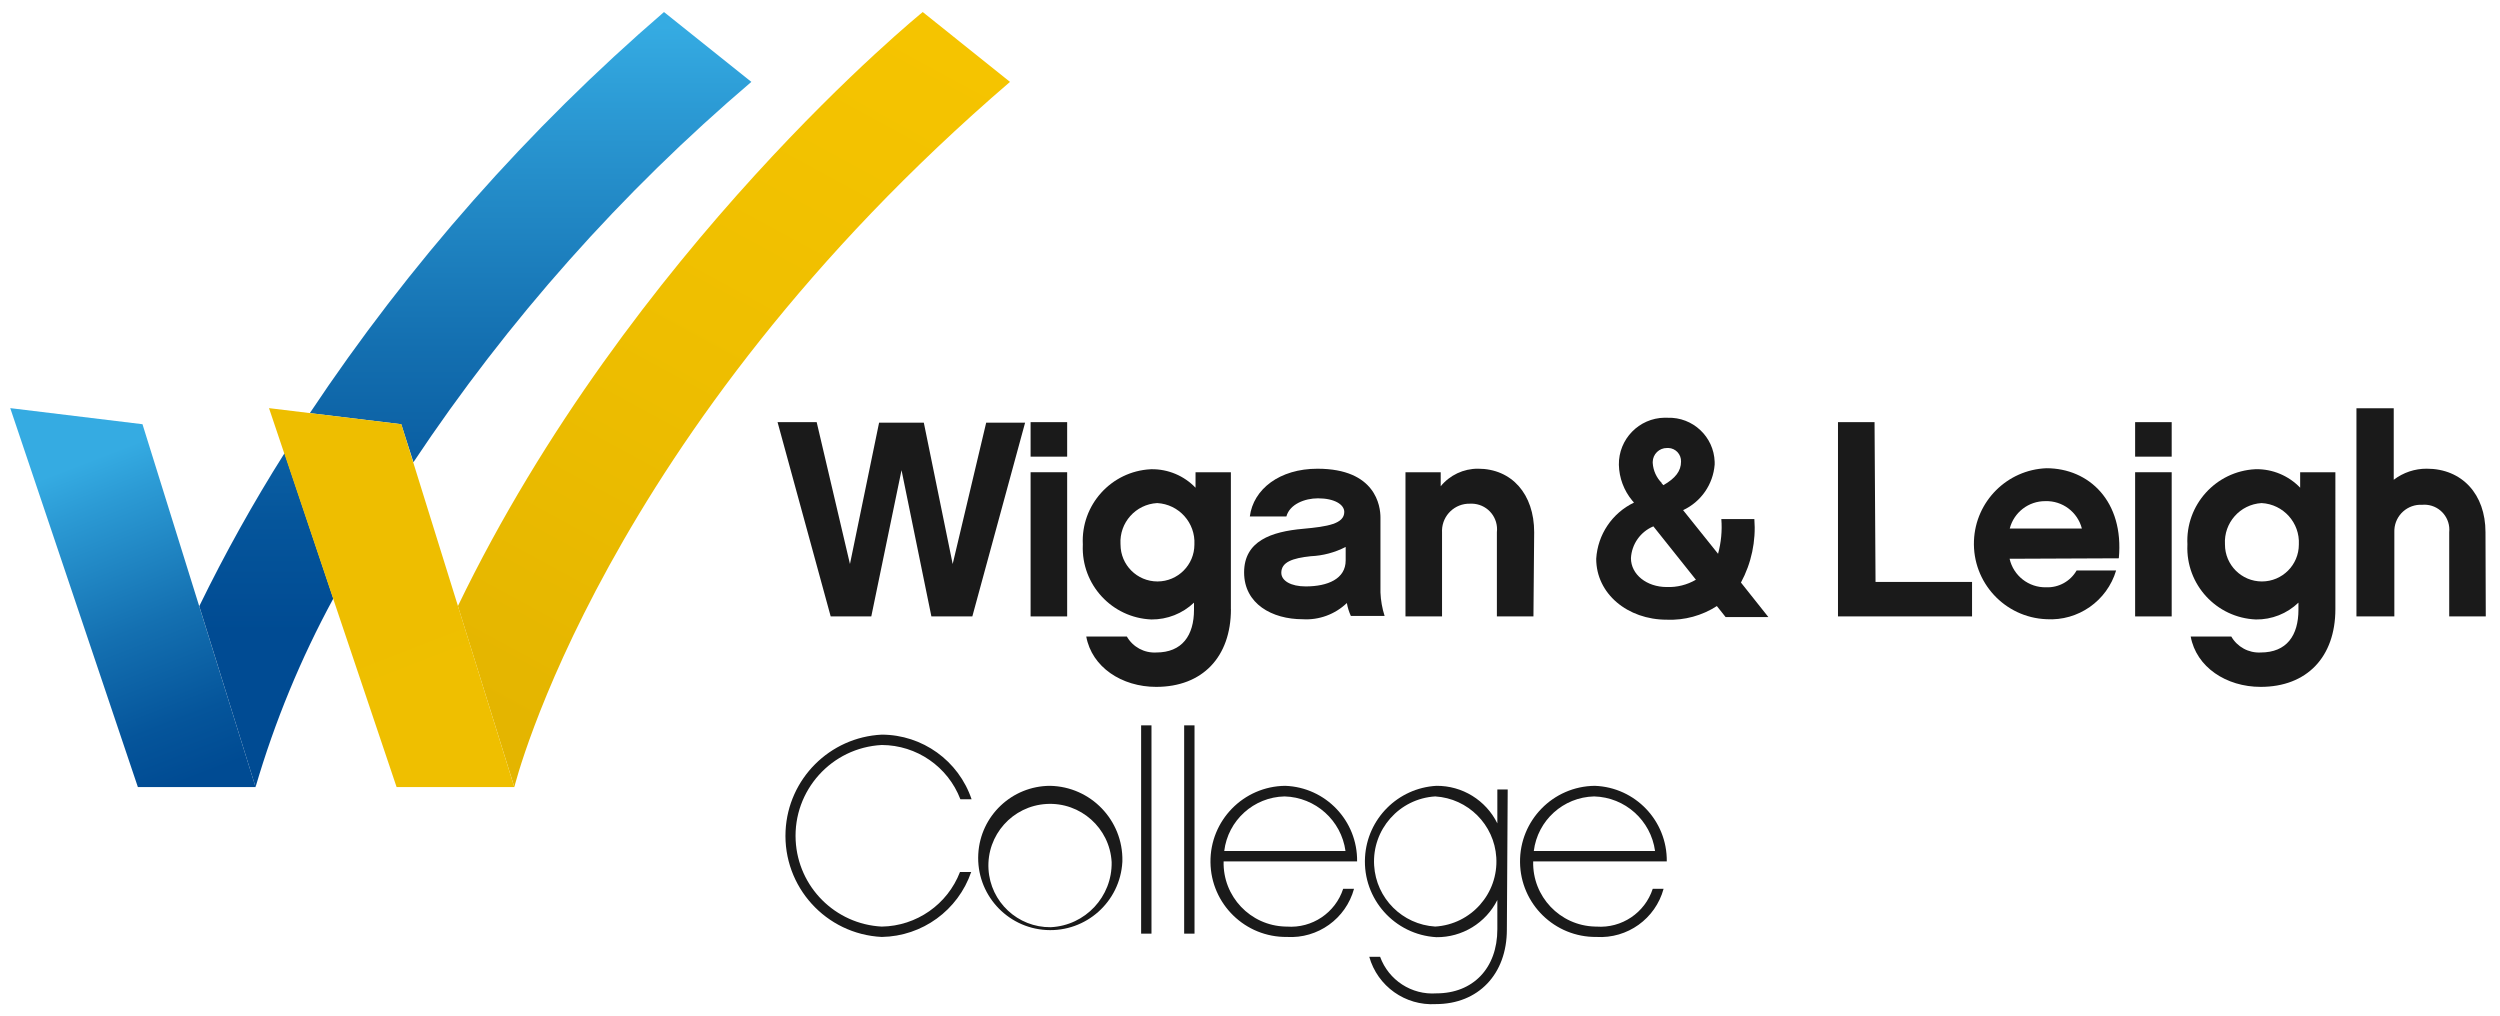
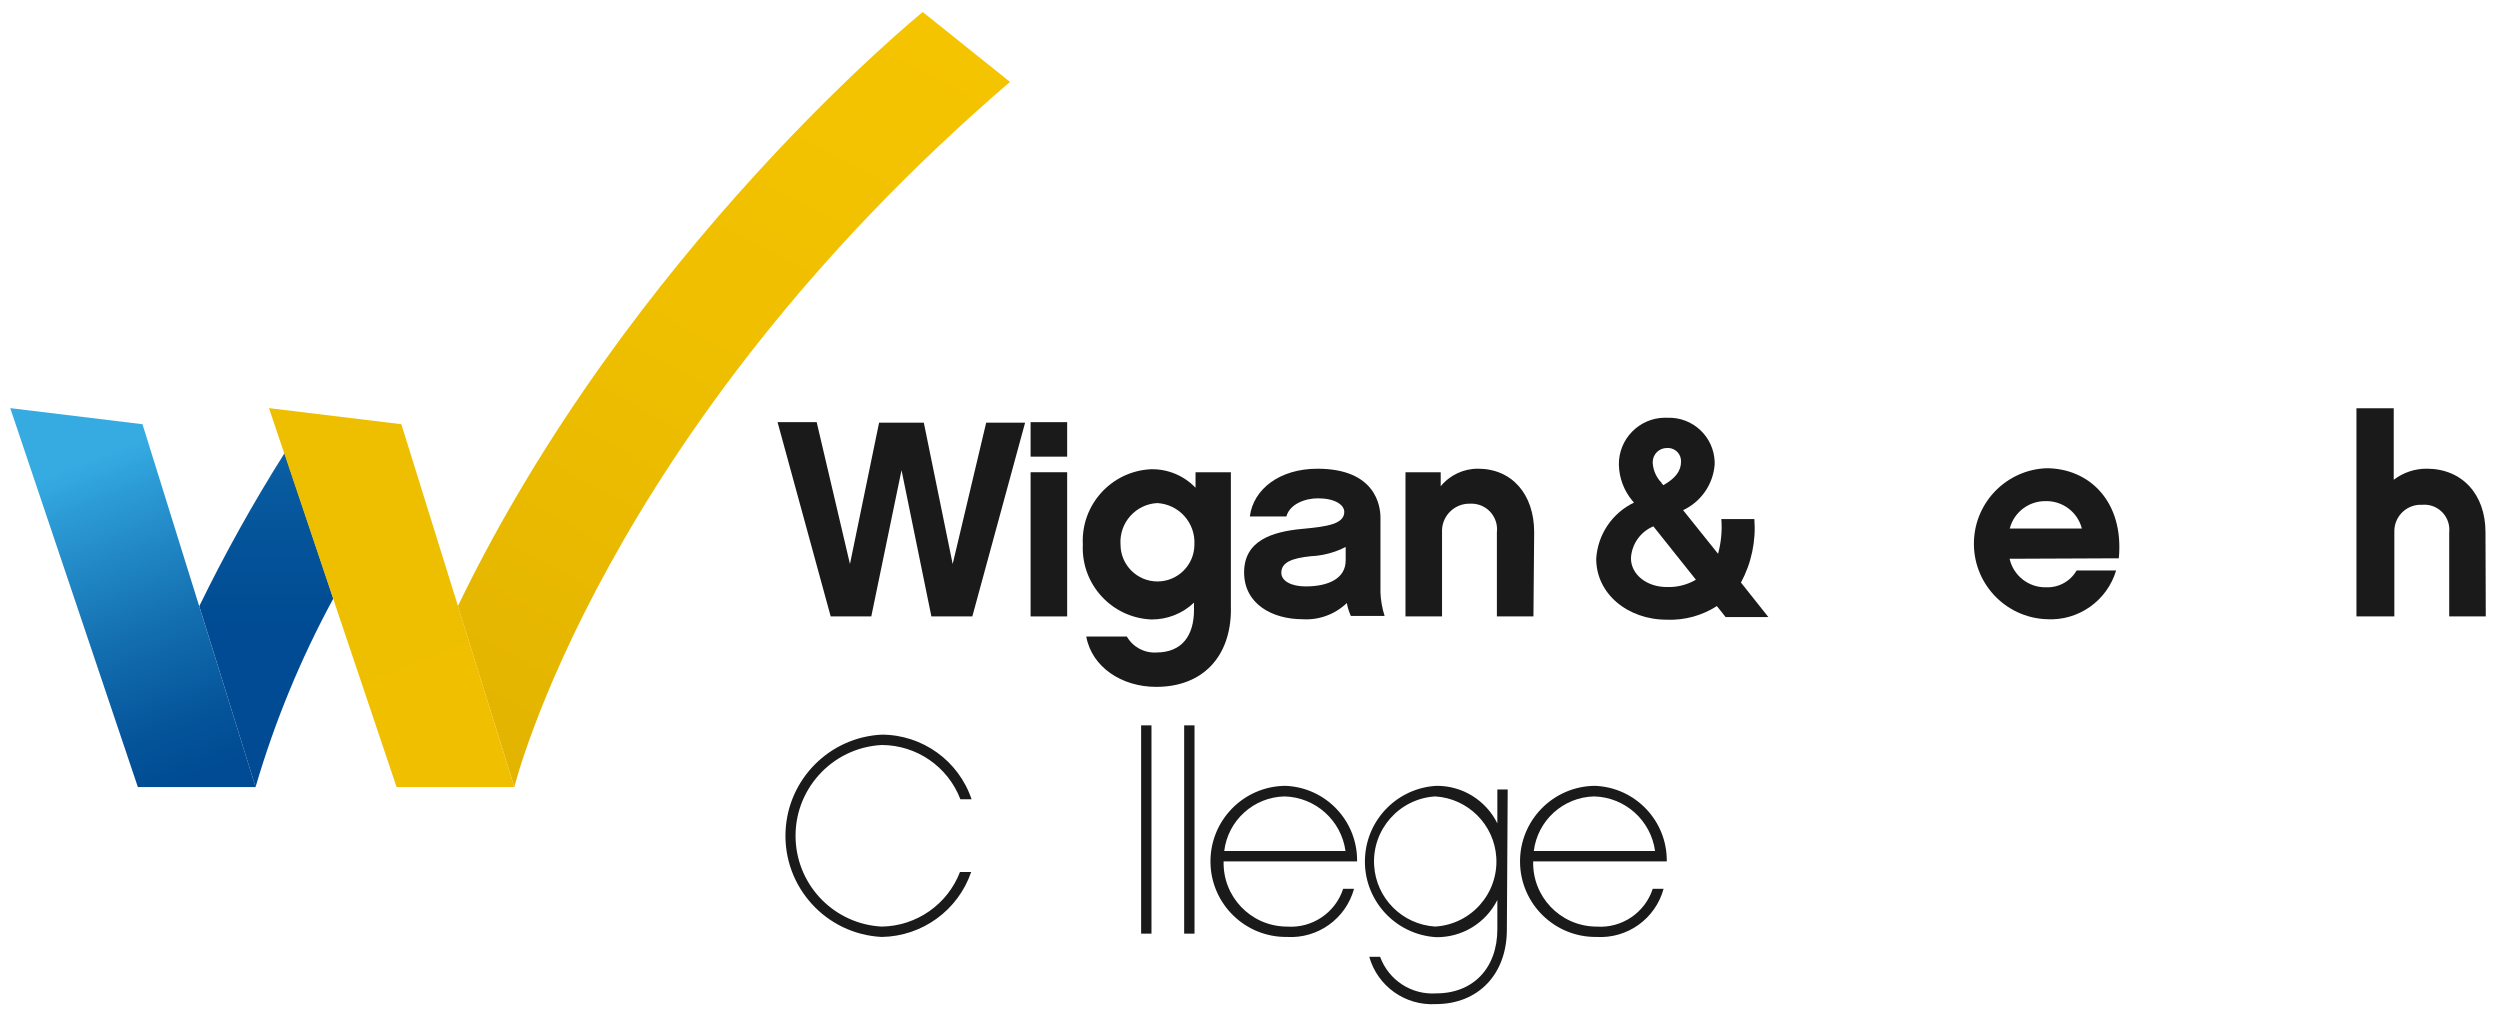
<svg xmlns="http://www.w3.org/2000/svg" version="1.1" id="Layer_1" x="0px" y="0px" viewBox="0 0 861 350.22" style="enable-background:new 0 0 861 350.22;" xml:space="preserve" width="495.984" height="201.619">
  <style type="text/css">
	.st0{fill:#1A1A1A;}
	.st1{fill:url(#SVGID_1_);}
	.st2{fill:url(#SVGID_00000170987552049344049880000007707131494411674804_);}
	.st3{fill:url(#SVGID_00000062156300360364301390000016111103235532474037_);}
	.st4{fill:url(#SVGID_00000117665163130136110630000001798420568461195171_);}
	.st5{fill:url(#SVGID_00000011729496361904157060000012214527551077333158_);}
</style>
  <g>
    <path class="st0" d="M334.81,212.43H320.7l-10.29-50.4l-10.42,50.4h-13.99l-18.31-66.95h13.48l11.47,48.89l10.04-48.72h15.41   l9.95,48.72l11.55-48.72H353L334.81,212.43z" />
    <path class="st0" d="M367.49,157.37h-12.6v-11.89h12.6V157.37z M367.49,212.43h-12.6v-49.69h12.6V212.43z" />
    <path class="st0" d="M423.93,209.91c0,16.51-9.83,26.8-25.75,26.8c-11.89,0-22.18-6.8-24.11-17.35h13.99   c2.06,3.6,5.98,5.73,10.12,5.5c8.95,0,13.02-5.88,13.02-14.74v-2.44c-3.95,3.76-9.2,5.84-14.66,5.8   c-13.61-0.54-24.2-12.01-23.66-25.61c0-0.07,0.01-0.14,0.01-0.22c-0.71-13.62,9.76-25.24,23.38-25.94c0.09,0,0.18-0.01,0.26-0.01   c5.73-0.07,11.24,2.24,15.2,6.38v-5.33h12.18V209.91z M398.48,173.37c-7.39,0.42-13.03,6.76-12.61,14.14   c0,0.05,0.01,0.09,0.01,0.14c0,7.03,5.7,12.73,12.73,12.73s12.73-5.7,12.73-12.73c0.4-7.48-5.33-13.87-12.81-14.28   C398.51,173.37,398.49,173.37,398.48,173.37z" />
    <path class="st0" d="M463.88,207.81c-4.08,3.91-9.61,5.94-15.25,5.59c-10.5,0-20.16-5.29-20.16-16.13   c0-10.84,9.37-14.07,20.37-15.04c8.4-0.76,14.15-1.72,14.15-5.8c0-2.56-3.36-4.7-9.07-4.7c-4.54,0-9.74,2.02-10.88,6.26h-12.6   c1.22-9.45,10.29-16.46,23.31-16.46c20.16,0,21.71,12.98,21.71,16.8v25.83c0.11,2.75,0.59,5.48,1.43,8.11h-11.63   C464.61,210.84,464.14,209.35,463.88,207.81z M463.46,188.49c-3.73,1.92-7.82,3.01-12.01,3.19c-6.3,0.67-10.16,2.02-10.16,5.71   c0,2.77,3.32,4.7,8.4,4.7c7.6,0,13.78-2.6,13.78-8.95V188.49z" />
    <path class="st0" d="M528.18,212.43h-12.6v-29.02c0.56-4.84-2.9-9.22-7.74-9.78c-0.5-0.06-1-0.07-1.5-0.05   c-5.19-0.14-9.52,3.95-9.67,9.14c-0.01,0.23,0,0.46,0.01,0.69v29.02h-12.6v-49.69h12.14v4.83c3.15-3.85,7.88-6.07,12.85-6.05   c11.68,0,19.36,8.78,19.36,21.88L528.18,212.43z" />
    <path class="st0" d="M591.39,208.86c-5.13,3.31-11.16,4.95-17.26,4.7c-13.52,0-24.32-8.95-24.32-21   c0.51-8.34,5.49-15.74,13.02-19.36l-0.59-0.67c-2.89-3.48-4.52-7.83-4.62-12.35c-0.13-8.84,6.93-16.1,15.77-16.23   c0.34,0,0.69,0,1.03,0.02c8.67-0.28,15.93,6.52,16.21,15.19c0.01,0.31,0.01,0.63,0,0.94c-0.53,6.82-4.68,12.82-10.88,15.71   l12.05,15.04c1.06-3.89,1.45-7.94,1.13-11.97h11.38c0.59,7.59-1.01,15.18-4.62,21.88l9.45,11.89h-14.74L591.39,208.86z    M569.51,181.39c-4.47,1.87-7.47,6.13-7.73,10.96c0,5.63,5.42,9.95,12.35,9.95c3.52,0.13,7-0.74,10.04-2.52L569.51,181.39z    M572.28,166.44l0.67,0.76c4.2-2.39,6.09-4.91,6.09-8.11c0.1-2.5-1.85-4.61-4.35-4.71c-0.16-0.01-0.32,0-0.48,0.01   c-2.69-0.03-4.9,2.13-4.93,4.82c0,0.13,0,0.26,0.01,0.39c0.17,2.58,1.28,5.02,3.11,6.85H572.28z" />
-     <path class="st0" d="M646.07,200.54h33.26v11.89h-46.2v-66.95h12.6L646.07,200.54z" />
    <path class="st0" d="M692.27,192.56c1.32,5.86,6.59,9.97,12.6,9.83c4.31,0.17,8.35-2.06,10.5-5.8h13.61   c-3.13,10.51-13.08,17.47-24.02,16.8c-14.37-0.58-25.55-12.69-24.97-27.06c0.54-13.56,11.41-24.43,24.97-24.97   c14.66,0,26.8,11.38,24.95,31.04L692.27,192.56z M717.18,182.15c-1.47-5.71-6.71-9.64-12.6-9.45c-5.77-0.03-10.82,3.86-12.26,9.45   H717.18z" />
-     <path class="st0" d="M748.13,157.37h-12.6v-11.89h12.6V157.37z M748.13,212.43h-12.6v-49.69h12.6V212.43z" />
-     <path class="st0" d="M804.54,209.91c0,16.51-9.83,26.8-25.75,26.8c-11.84,0-22.18-6.8-24.11-17.35h13.99   c2.07,3.59,5.98,5.72,10.12,5.5c8.99,0,13.02-5.88,13.02-14.74v-2.44c-3.93,3.79-9.2,5.88-14.66,5.8   c-13.6-0.56-24.18-12.05-23.61-25.65c0-0.06,0.01-0.12,0.01-0.18c-0.71-13.62,9.76-25.24,23.38-25.95c0.07,0,0.15-0.01,0.22-0.01   c5.75-0.08,11.27,2.23,15.25,6.38v-5.33h12.14V209.91z M779.09,173.37c-7.41,0.45-13.05,6.82-12.6,14.23c0,0.02,0,0.03,0,0.05   c0,7.03,5.7,12.73,12.73,12.73c7.03,0,12.73-5.7,12.73-12.73c0.4-7.48-5.33-13.87-12.81-14.28   C779.11,173.37,779.1,173.37,779.09,173.37z" />
    <path class="st0" d="M856.37,212.43h-12.6v-29.02c0.48-4.73-2.97-8.96-7.7-9.44c-0.53-0.05-1.06-0.06-1.59-0.01   c-5.03-0.28-9.33,3.56-9.61,8.59c-0.02,0.29-0.02,0.57-0.01,0.86v29.02H811.8v-71.74h12.85v24.65c3.27-2.5,7.27-3.84,11.38-3.82   c12.14,0,20.24,8.78,20.24,21.88L856.37,212.43z" />
    <path class="st0" d="M303.6,322.89c-19.25-0.95-34.09-17.32-33.15-36.57c0.88-17.93,15.22-32.27,33.15-33.15   c14.02,0.03,26.46,8.98,30.95,22.26h-3.86c-4.3-11.23-15.07-18.65-27.09-18.69c-17.28,0.9-30.56,15.63-29.67,32.91   c0.83,16.03,13.64,28.84,29.67,29.67c11.98-0.19,22.65-7.63,26.96-18.82h3.86C329.89,313.71,317.57,322.66,303.6,322.89z" />
-     <path class="st0" d="M386.51,297.06c-0.77,13.71-12.5,24.2-26.21,23.44c-13.71-0.77-24.2-12.5-23.44-26.21   c0.73-13.14,11.58-23.44,24.74-23.48c14.03,0.27,25.19,11.86,24.92,25.9C386.52,296.82,386.52,296.94,386.51,297.06z    M382.82,297.06c-0.67-11.72-10.72-20.67-22.44-20c-11.72,0.67-20.67,10.72-20,22.44c0.65,11.33,10.09,20.15,21.43,20.03   C373.75,318.96,383.06,309,382.82,297.06z" />
    <path class="st0" d="M396.55,321.75h-3.57v-71.78h3.57V321.75z" />
    <path class="st0" d="M411.38,321.75h-3.57v-71.78h3.57V321.75z" />
    <path class="st0" d="M421.41,296.85c-0.32,12.08,9.21,22.14,21.29,22.46c0.17,0,0.34,0.01,0.51,0.01   c8.69,0.64,16.7-4.73,19.4-13.02h3.74c-2.82,10.31-12.48,17.23-23.14,16.59c-14.38,0.16-26.17-11.36-26.33-25.75   c-0.16-14.38,11.36-26.17,25.75-26.33c13.97,0.5,24.97,12.07,24.78,26.04L421.41,296.85z M463.41,293.28   c-1.45-10.56-10.34-18.53-21-18.82c-10.64,0.23-19.5,8.25-20.79,18.82H463.41z" />
    <path class="st0" d="M519.02,320.37c0,15.33-9.83,25.66-24.49,25.66c-10.52,0.63-20.07-6.15-22.93-16.3h3.74   c2.93,8.06,10.85,13.21,19.4,12.6c12.6,0,21-8.65,21-22.09v-10.08c-3.98,7.93-12.13,12.9-21,12.81   c-14.4-0.82-25.42-13.16-24.6-27.56c0.75-13.26,11.34-23.85,24.6-24.6c8.9-0.08,17.06,4.95,21,12.94v-11.68h3.57L519.02,320.37z    M494.33,274.46c-12.39,0.76-21.81,11.41-21.05,23.8c0.69,11.33,9.73,20.36,21.05,21.05c12.39-0.76,21.81-11.41,21.05-23.8   C514.69,284.19,505.65,275.16,494.33,274.46z" />
    <path class="st0" d="M528.09,296.85c-0.32,12.08,9.21,22.14,21.29,22.46c0.17,0,0.34,0.01,0.51,0.01   c8.69,0.64,16.7-4.73,19.4-13.02h3.74c-2.81,10.32-12.47,17.24-23.14,16.59c-14.38,0.16-26.17-11.36-26.33-25.75   c-0.16-14.38,11.36-26.17,25.75-26.33c13.97,0.5,24.99,12.06,24.82,26.04L528.09,296.85z M570.09,293.28   c-1.44-10.57-10.33-18.54-21-18.82c-10.64,0.25-19.48,8.26-20.79,18.82H570.09z" />
    <linearGradient id="SVGID_1_" gradientUnits="userSpaceOnUse" x1="29.003" y1="-77.079" x2="70.415" y2="-184.599" gradientTransform="matrix(1 0 0 -1 0 82.221)">
      <stop offset="0" style="stop-color:#35ABE2" />
      <stop offset="0.13" style="stop-color:#2C9BD5" />
      <stop offset="0.52" style="stop-color:#1470B1" />
      <stop offset="0.82" style="stop-color:#05559B" />
      <stop offset="1" style="stop-color:#004B93" />
    </linearGradient>
    <polygon class="st1" points="48.83,146.19 3.26,140.65 47.24,271.23 87.81,271.23  " />
    <linearGradient id="SVGID_00000048475743561499090590000001412274269375672474_" gradientUnits="userSpaceOnUse" x1="188.356" y1="-179.478" x2="357.784" y2="132.582" gradientTransform="matrix(1 0 0 -1 -8.49 72.51)">
      <stop offset="0" style="stop-color:#E4B500" />
      <stop offset="0.44" style="stop-color:#EFBF00" />
      <stop offset="1" style="stop-color:#F9C700" />
    </linearGradient>
    <path style="fill:url(#SVGID_00000048475743561499090590000001412274269375672474_);" d="M317.72,4.15   c0,0-100.8,81.65-160.19,204.71l19.45,62.37c0,0,30.03-122.05,170.81-243.01L317.72,4.15z" />
    <linearGradient id="SVGID_00000098926080407782625300000006261367855900381597_" gradientUnits="userSpaceOnUse" x1="191.071" y1="63.405" x2="191.071" y2="-145.335" gradientTransform="matrix(1 0 0 -1 -8.49 72.51)">
      <stop offset="0" style="stop-color:#35ABE2" />
      <stop offset="0.13" style="stop-color:#2C9BD5" />
      <stop offset="0.52" style="stop-color:#1470B1" />
      <stop offset="0.82" style="stop-color:#05559B" />
      <stop offset="1" style="stop-color:#004B93" />
    </linearGradient>
-     <path style="fill:url(#SVGID_00000098926080407782625300000006261367855900381597_);" d="M258.66,28.22L228.55,4.15   c-46.77,40.32-87.83,86.82-122.05,138.22l31.5,3.82l4.2,13.1C174.74,110.4,213.94,66.29,258.66,28.22z" />
    <linearGradient id="SVGID_00000131327980438914285120000003692588059399571125_" gradientUnits="userSpaceOnUse" x1="99.994" y1="63.405" x2="99.994" y2="-145.335" gradientTransform="matrix(1 0 0 -1 -8.49 72.51)">
      <stop offset="0" style="stop-color:#35ABE2" />
      <stop offset="0.13" style="stop-color:#2C9BD5" />
      <stop offset="0.52" style="stop-color:#1470B1" />
      <stop offset="0.82" style="stop-color:#05559B" />
      <stop offset="1" style="stop-color:#004B93" />
    </linearGradient>
    <path style="fill:url(#SVGID_00000131327980438914285120000003692588059399571125_);" d="M68.4,208.9l19.4,62.33   c6.6-22.55,15.59-44.33,26.8-64.97l-16.8-50.11C87.04,173.18,77.23,190.79,68.4,208.9z" />
    <linearGradient id="SVGID_00000010998677894312606280000018286979843723091585_" gradientUnits="userSpaceOnUse" x1="-241.939" y1="847.509" x2="678.491" y2="-1516.924" gradientTransform="matrix(1 0 0 -1 0 82.221)">
      <stop offset="0" style="stop-color:#E4B500" />
      <stop offset="0.44" style="stop-color:#EFBF00" />
      <stop offset="1" style="stop-color:#F9C700" />
    </linearGradient>
    <polygon style="fill:url(#SVGID_00000010998677894312606280000018286979843723091585_);" points="138.04,146.19 92.43,140.65    136.4,271.23 176.97,271.23  " />
  </g>
</svg>